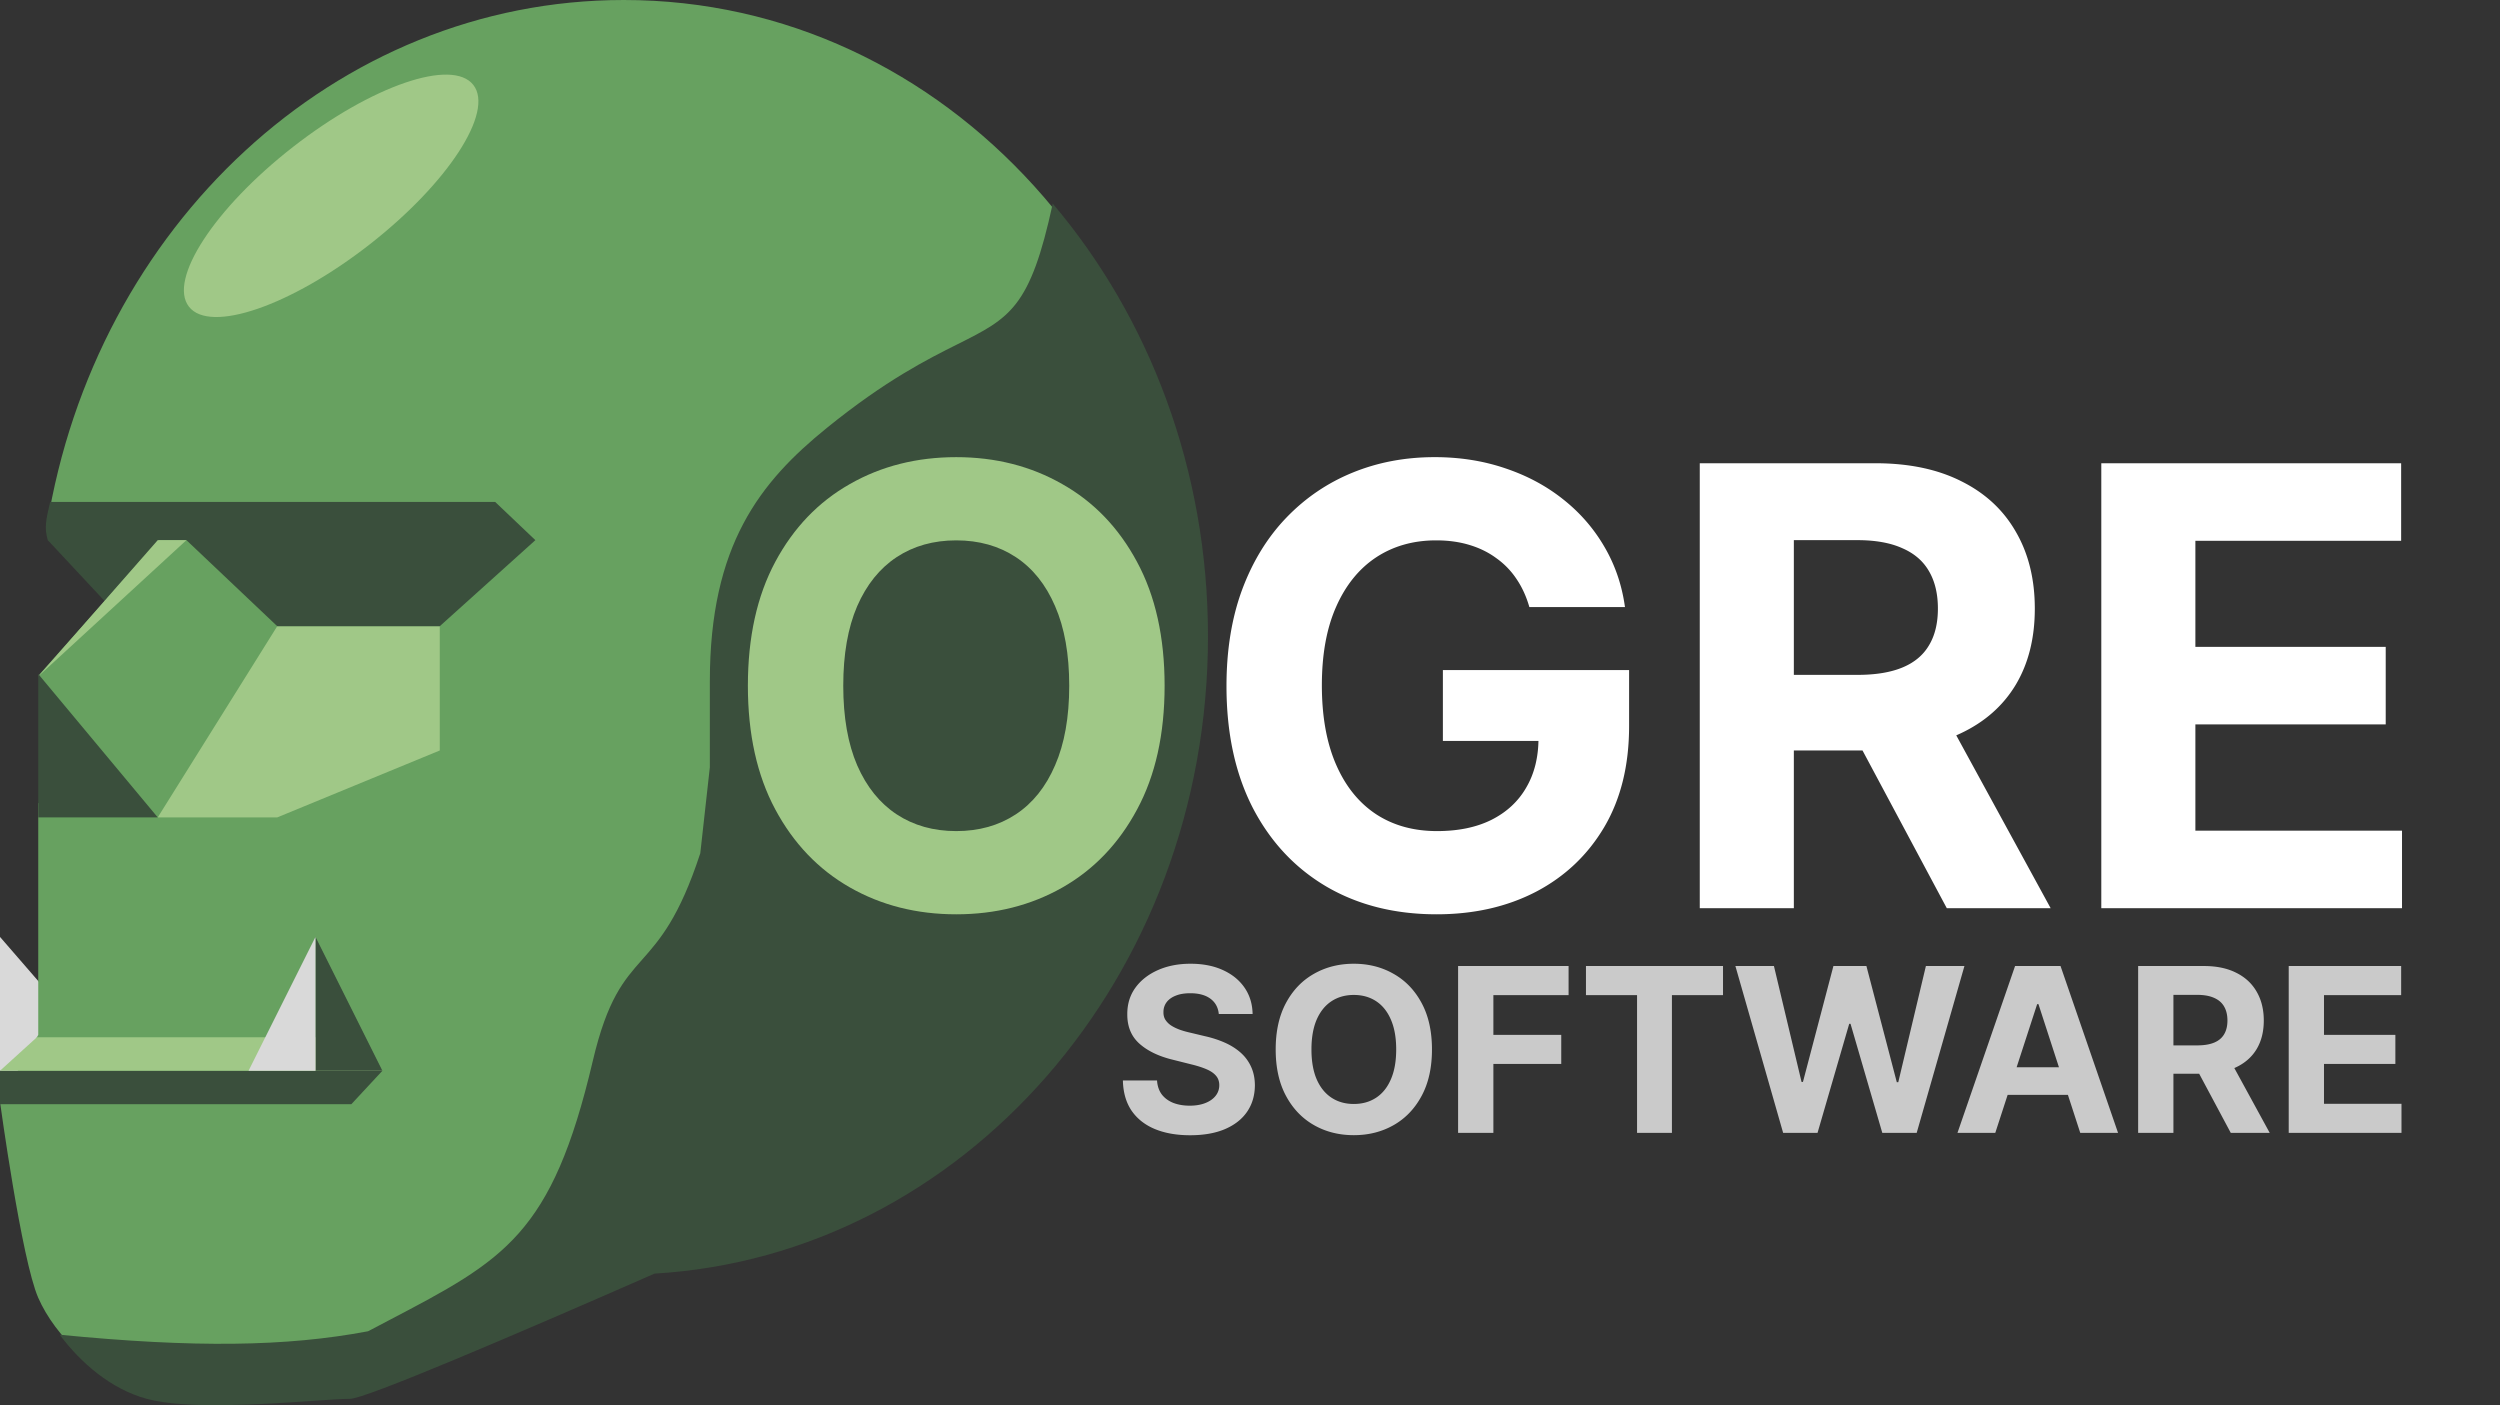
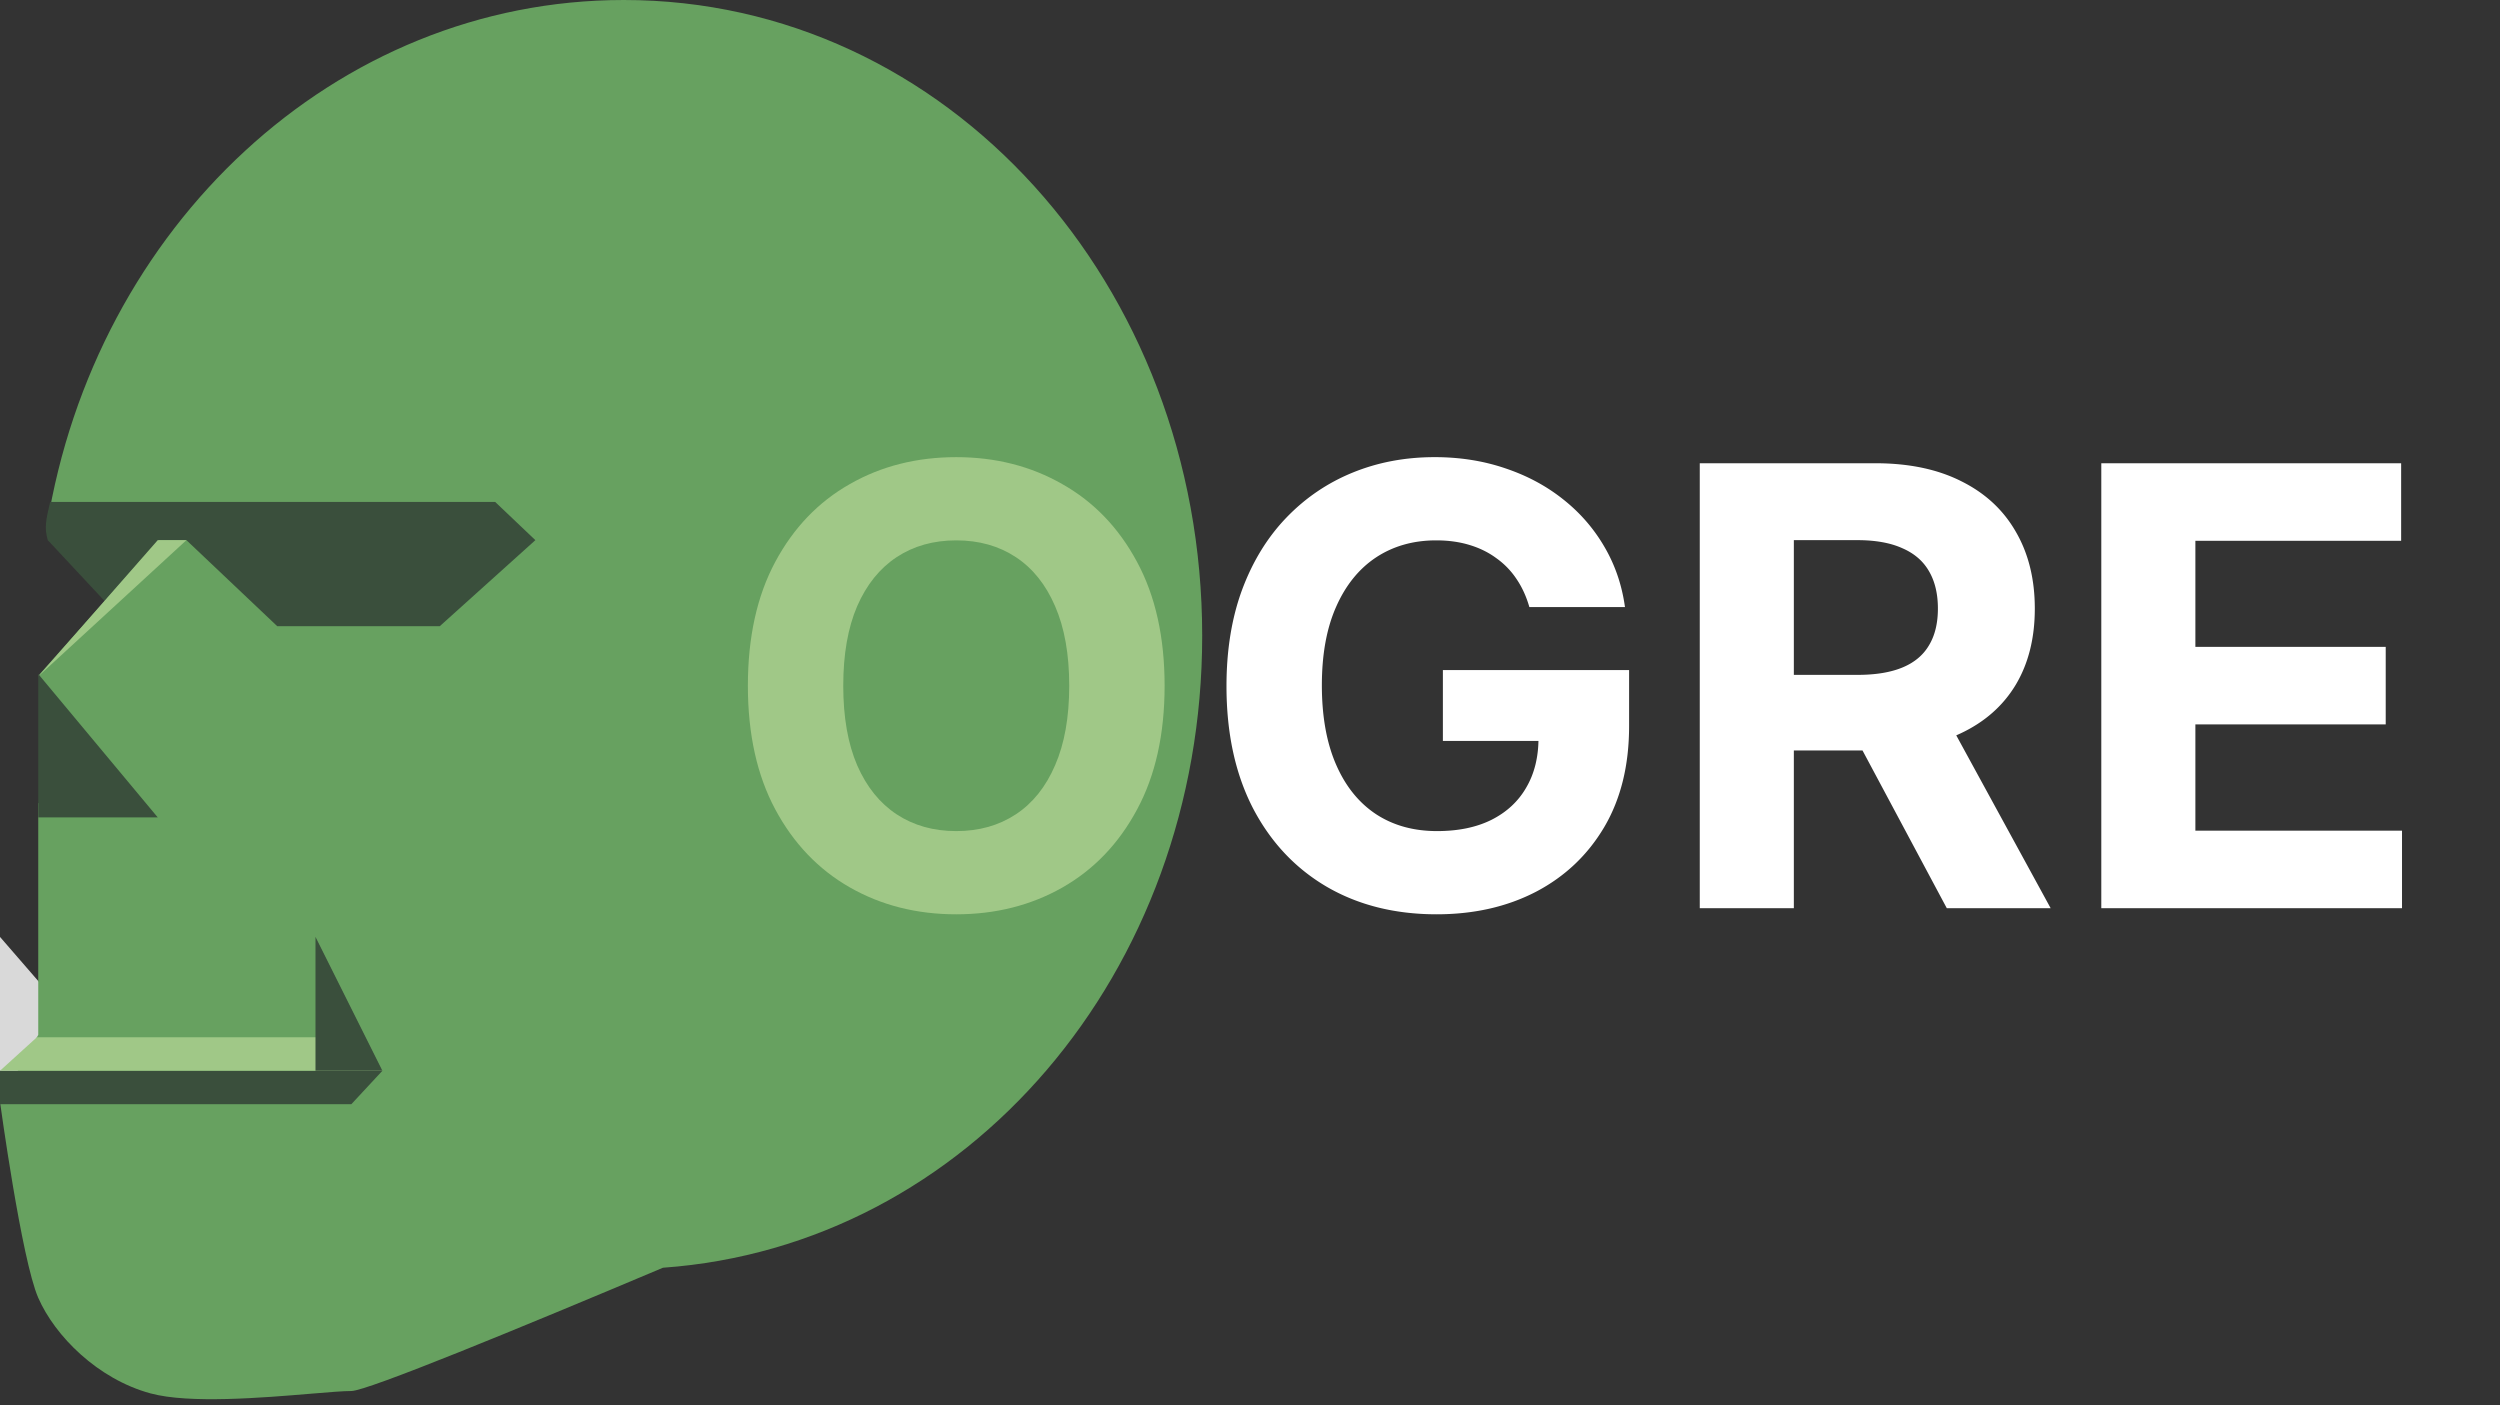
<svg xmlns="http://www.w3.org/2000/svg" width="523" height="294" fill="none" viewBox="0 0 523 294">
  <rect x="0" y="0" width="523" height="294" fill="#333333" stroke="none" />
  <path fill="#3A4F3C" d="m24 128-14-15 1-3.5h28.5L24 128Z" />
  <path fill="#D9D9D9" d="M0 196v30h26L0 196Z" />
  <path fill="#67A160" fill-rule="evenodd" d="M138.688 265.21C202.41 260.669 251.5 203.464 251.5 133c0-73.454-53.345-133-121-133C70.07 0 19.86 47.508 9.825 110h26.109l-27.71 31.119c.514 9.254 1.9 18.246 4.071 26.881H8v48.5l-8 14s4.5 33 8 41 12.444 17 23.5 20c8.085 2.194 23.414.912 33.549.064 3.724-.311 6.747-.564 8.451-.564 3.281 0 35.177-13.126 65.188-25.79Z" clip-rule="evenodd" />
-   <path fill="#3A4F3C" fill-rule="evenodd" d="M252.71 133.138c0 71.273-51.252 129.502-115.783 133.302-29.574 12.978-60.49 26.198-63.717 26.198-1.609 0-4.426.193-7.916.432-10.262.704-26.334 1.806-34.584-.432-7.532-2.044-13.852-7.569-18.221-13.413C40.623 281.98 59.88 281.739 77 278.5c1.5-.792 2.95-1.552 4.35-2.286C105.5 263.558 115.46 258.339 124 222c3.055-12.999 6.503-16.903 10.342-21.249 3.692-4.18 7.746-8.769 12.158-22.251l2-18v-18c0-28.5 10.5-41.667 24.5-53 12.334-9.985 20.977-14.313 27.345-17.501 10.964-5.49 15.182-7.602 19.886-29.404 20.161 23.795 32.479 55.601 32.479 90.543Z" clip-rule="evenodd" />
  <path fill="#3A4F3C" d="M8 141v30h25L8 141Z" />
-   <path fill="#A0C887" d="M58 131h34v26l-34 14H33l25-40Z" />
  <path fill="#3A4F3C" d="M10.5 105h93.083l8.417 8-20 18H58l-19-18H10c-.777-2.633-.366-4.328.5-8ZM0 224h80l-6.5 7H0v-7Z" />
  <path fill="#A0C887" d="M7.71 217h65.94l6.35 7H0l7.71-7ZM8 141.5 33 113h6L8 141.5Z" />
  <path fill="#3A4F3C" d="M66 196v28h14l-14-28Z" />
-   <path fill="#D9D9D9" d="m66 196-14 28h14v-28Z" />
-   <ellipse cx="69.276" cy="40.966" fill="#A0C887" rx="37.722" ry="12.97" transform="rotate(-37.943 69.276 40.966)" />
-   <path fill="#CACACA" d="M254.972 212.131c-.137-1.375-.722-2.444-1.756-3.205-1.034-.761-2.438-1.142-4.21-1.142-1.205 0-2.222.171-3.051.511-.83.33-1.466.79-1.91 1.381a3.33 3.33 0 0 0-.647 2.012c-.023.624.108 1.17.392 1.636a4.09 4.09 0 0 0 1.21 1.21c.511.33 1.102.619 1.773.869.67.239 1.386.444 2.147.614l3.137.75c1.523.341 2.92.795 4.193 1.364 1.273.568 2.375 1.267 3.307 2.096a8.726 8.726 0 0 1 2.165 2.932c.522 1.125.789 2.415.801 3.869-.012 2.137-.557 3.989-1.637 5.557-1.068 1.557-2.613 2.767-4.636 3.631-2.011.852-4.437 1.278-7.278 1.278-2.819 0-5.273-.432-7.364-1.295-2.08-.864-3.705-2.142-4.875-3.835-1.159-1.705-1.767-3.813-1.824-6.324h7.142c.08 1.17.415 2.147 1.006 2.932.602.772 1.403 1.358 2.403 1.755 1.012.387 2.154.58 3.426.58 1.25 0 2.336-.182 3.256-.546.932-.363 1.653-.869 2.165-1.517a3.504 3.504 0 0 0 .767-2.233c0-.784-.233-1.443-.699-1.977-.455-.534-1.125-.989-2.011-1.364-.875-.375-1.949-.715-3.222-1.022l-3.801-.955c-2.943-.716-5.267-1.835-6.972-3.358-1.704-1.523-2.551-3.574-2.539-6.153-.012-2.114.551-3.96 1.687-5.54 1.148-1.58 2.722-2.812 4.722-3.699 2-.886 4.272-1.329 6.818-1.329 2.591 0 4.852.443 6.784 1.329 1.943.887 3.454 2.119 4.534 3.699 1.08 1.58 1.636 3.409 1.67 5.489h-7.073Zm44.595 7.414c0 3.807-.722 7.046-2.165 9.716-1.432 2.671-3.386 4.711-5.864 6.12-2.466 1.397-5.238 2.096-8.318 2.096-3.102 0-5.886-.704-8.352-2.113s-4.415-3.449-5.847-6.12c-1.432-2.67-2.147-5.903-2.147-9.699 0-3.806.715-7.045 2.147-9.715 1.432-2.671 3.381-4.705 5.847-6.103 2.466-1.409 5.25-2.113 8.352-2.113 3.08 0 5.852.704 8.318 2.113 2.478 1.398 4.432 3.432 5.864 6.103 1.443 2.67 2.165 5.909 2.165 9.715Zm-7.483 0c0-2.465-.37-4.545-1.108-6.238-.727-1.693-1.756-2.977-3.085-3.852-1.33-.875-2.887-1.313-4.671-1.313-1.784 0-3.341.438-4.67 1.313-1.33.875-2.364 2.159-3.103 3.852-.727 1.693-1.09 3.773-1.09 6.238 0 2.466.363 4.546 1.09 6.239.739 1.693 1.773 2.977 3.103 3.852 1.329.875 2.886 1.313 4.67 1.313 1.784 0 3.341-.438 4.671-1.313 1.329-.875 2.358-2.159 3.085-3.852.738-1.693 1.108-3.773 1.108-6.239ZM305.034 237v-34.909h23.114v6.085h-15.733v8.318h14.199v6.086h-14.199V237h-7.381Zm26.749-28.824v-6.085h28.67v6.085h-10.687V237h-7.296v-28.824h-10.687ZM373.033 237l-9.989-34.909h8.063l5.778 24.256h.29l6.375-24.256h6.903l6.358 24.307h.307l5.778-24.307h8.063L400.97 237h-7.193l-6.648-22.824h-.272L380.226 237h-7.193Zm44.378 0h-7.91l12.052-34.909h9.511L443.098 237h-7.909l-8.744-26.932h-.273L417.411 237Zm-.495-13.722h18.682v5.762h-18.682v-5.762ZM447.3 237v-34.909h13.772c2.637 0 4.887.471 6.75 1.415 1.875.931 3.302 2.255 4.279 3.971.988 1.705 1.483 3.71 1.483 6.017 0 2.318-.5 4.313-1.5 5.983-1 1.659-2.449 2.932-4.347 3.818-1.886.887-4.17 1.33-6.852 1.33h-9.222v-5.932h8.029c1.409 0 2.579-.193 3.511-.579.932-.387 1.625-.966 2.08-1.739.466-.773.699-1.733.699-2.881 0-1.159-.233-2.136-.699-2.932-.455-.795-1.154-1.397-2.097-1.806-.932-.421-2.108-.631-3.528-.631h-4.978V237h-7.38Zm18.852-15.886L474.828 237h-8.148l-8.488-15.886h7.96ZM478.8 237v-34.909h23.522v6.085H486.18v8.318h14.932v6.086H486.18v8.335h16.211V237H478.8Z" />
  <path fill="#A0C887" d="M243.636 143.455c0 10.151-1.924 18.787-5.772 25.909-3.819 7.121-9.031 12.56-15.637 16.318-6.575 3.727-13.969 5.591-22.182 5.591-8.272 0-15.697-1.879-22.272-5.637-6.576-3.757-11.773-9.197-15.591-16.318-3.818-7.121-5.727-15.742-5.727-25.863 0-10.152 1.909-18.788 5.727-25.91 3.818-7.121 9.015-12.545 15.591-16.272 6.575-3.758 14-5.637 22.272-5.637 8.213 0 15.607 1.88 22.182 5.637 6.606 3.727 11.818 9.151 15.637 16.272 3.848 7.122 5.772 15.758 5.772 25.91Zm-19.954 0c0-6.576-.985-12.122-2.955-16.637-1.939-4.515-4.682-7.939-8.227-10.273-3.545-2.333-7.697-3.5-12.455-3.5-4.757 0-8.909 1.167-12.454 3.5-3.546 2.334-6.303 5.758-8.273 10.273-1.939 4.515-2.909 10.061-2.909 16.637 0 6.575.97 12.121 2.909 16.636 1.97 4.515 4.727 7.939 8.273 10.273 3.545 2.333 7.697 3.5 12.454 3.5 4.758 0 8.91-1.167 12.455-3.5 3.545-2.334 6.288-5.758 8.227-10.273 1.97-4.515 2.955-10.061 2.955-16.636Z" />
  <path fill="#fff" d="M319.943 127c-.636-2.212-1.53-4.167-2.682-5.864a16.546 16.546 0 0 0-4.227-4.363c-1.636-1.212-3.515-2.137-5.636-2.773-2.091-.636-4.409-.955-6.955-.955-4.757 0-8.939 1.182-12.545 3.546-3.576 2.364-6.364 5.803-8.364 10.318-2 4.485-3 9.97-3 16.455 0 6.484.985 12 2.955 16.545 1.969 4.546 4.757 8.015 8.363 10.409 3.606 2.364 7.864 3.546 12.773 3.546 4.455 0 8.258-.788 11.409-2.364 3.182-1.606 5.606-3.864 7.273-6.773 1.697-2.909 2.545-6.348 2.545-10.318l4 .591h-24v-14.818h38.955v11.727c0 8.182-1.727 15.212-5.182 21.091-3.455 5.848-8.212 10.364-14.273 13.545-6.06 3.152-13 4.728-20.818 4.728-8.727 0-16.394-1.925-23-5.773-6.606-3.879-11.757-9.379-15.454-16.5-3.667-7.152-5.5-15.636-5.5-25.455 0-7.545 1.09-14.272 3.272-20.181 2.212-5.94 5.303-10.97 9.273-15.091 3.97-4.121 8.591-7.258 13.864-9.41 5.272-2.15 10.984-3.227 17.136-3.227 5.273 0 10.182.773 14.727 2.319 4.546 1.515 8.576 3.666 12.091 6.454 3.546 2.788 6.44 6.106 8.682 9.955 2.242 3.818 3.682 8.03 4.318 12.636h-20Zm35.648 63V96.91h36.727c7.03 0 13.03 1.257 18 3.772 5 2.485 8.803 6.015 11.409 10.591 2.637 4.545 3.955 9.894 3.955 16.045 0 6.182-1.334 11.5-4 15.955-2.667 4.424-6.53 7.818-11.591 10.182-5.03 2.363-11.121 3.545-18.273 3.545h-24.591v-15.818h21.409c3.758 0 6.879-.515 9.364-1.546 2.485-1.03 4.333-2.575 5.545-4.636 1.243-2.061 1.864-4.621 1.864-7.682 0-3.091-.621-5.697-1.864-7.818-1.212-2.121-3.075-3.727-5.59-4.818-2.485-1.121-5.622-1.682-9.41-1.682h-13.272v77h-19.682Zm50.273-42.364L429 190h-21.727l-22.637-42.364h21.228ZM439.591 190V96.91h62.727v16.226h-43.045v22.182h39.818v16.227h-39.818v22.228H502.5V190h-62.909Z" />
</svg>